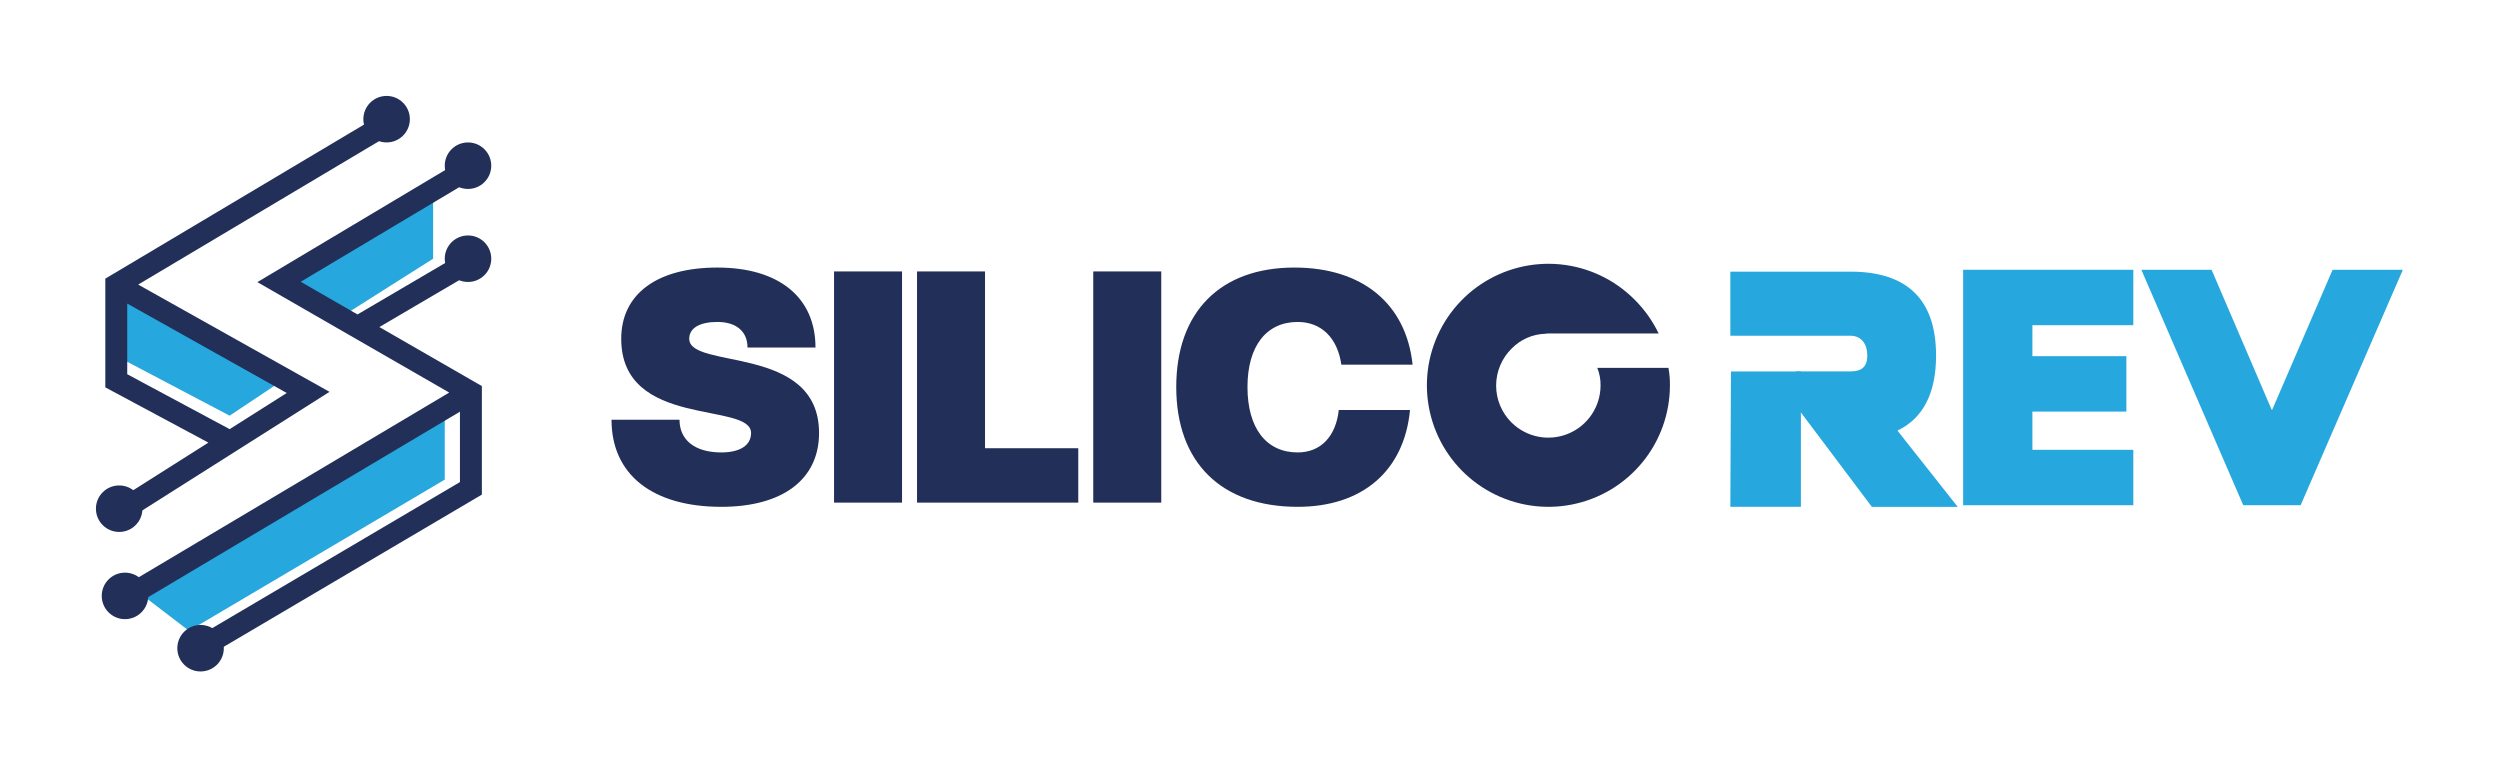
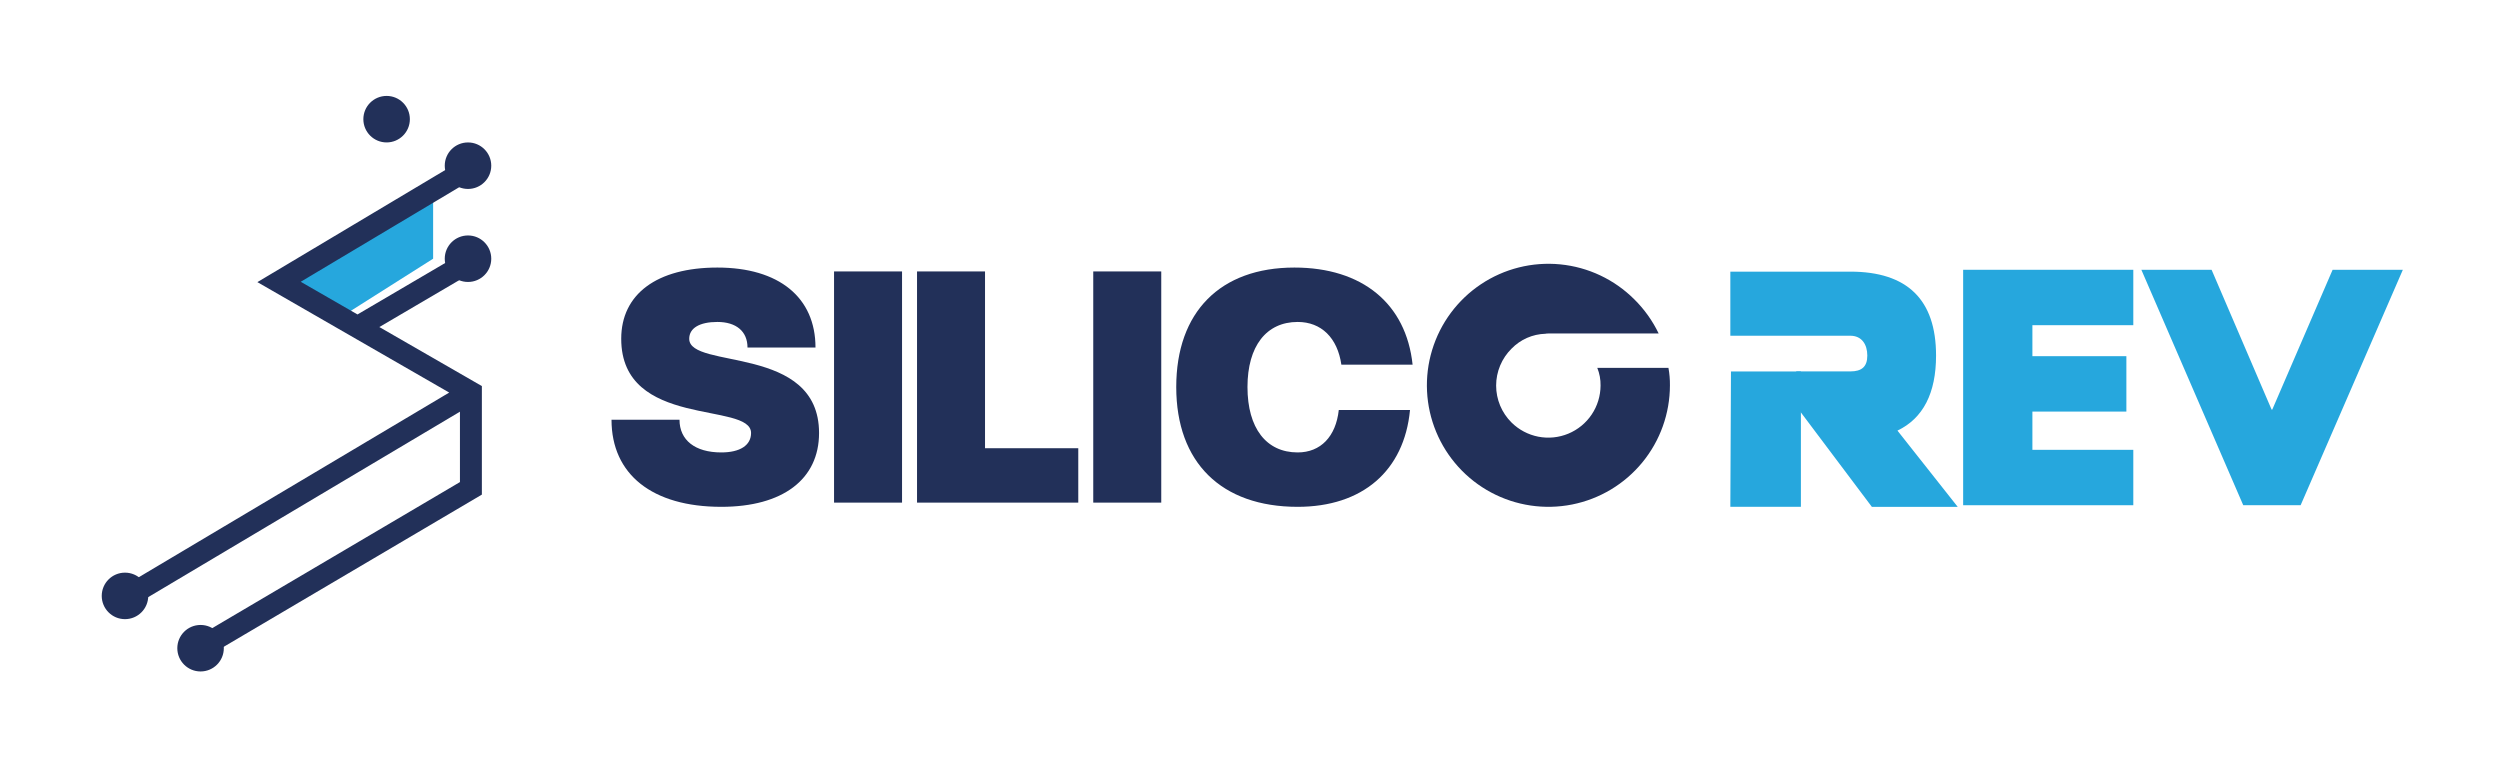
<svg xmlns="http://www.w3.org/2000/svg" width="417" height="128" viewBox="0 0 417 128" fill="none">
-   <path d="M19.878 59.638V48.971L47.03 63.516L38.303 69.335L19.878 59.638Z" fill="#26A7DD" />
  <path d="M72.245 43.151V31.515L48.002 46.545L57.699 52.364L72.245 43.151Z" fill="#26A7DD" />
-   <path d="M74.185 80V68.849L23.275 98.91L31.518 105.213L74.185 80Z" fill="#26A7DD" />
  <path d="M80.376 82.499L35.423 109.004L33.566 105.852L76.718 80.41V68.668L23.238 100.482L21.369 97.339L74.927 65.48L42.931 47.058L75.671 27.52L77.544 30.66L50.161 47L59.629 52.451L75.683 43.028L77.534 46.183L63.276 54.551L80.376 64.398V82.499Z" fill="#223059" />
  <path d="M81.942 27.638C81.942 29.78 80.205 31.517 78.063 31.517C75.921 31.517 74.184 29.78 74.184 27.638C74.184 25.495 75.921 23.759 78.063 23.759C80.205 23.759 81.942 25.495 81.942 27.638Z" fill="#223059" />
  <path d="M24.727 99.395C24.727 101.538 22.99 103.274 20.848 103.274C18.706 103.274 16.969 101.538 16.969 99.395C16.969 97.253 18.706 95.517 20.848 95.517C22.99 95.517 24.727 97.253 24.727 99.395Z" fill="#223059" />
  <path d="M81.942 43.153C81.942 45.295 80.205 47.032 78.063 47.032C75.921 47.032 74.184 45.295 74.184 43.153C74.184 41.011 75.921 39.274 78.063 39.274C80.205 39.274 81.942 41.011 81.942 43.153Z" fill="#223059" />
  <path d="M37.333 108.121C37.333 110.263 35.597 112 33.455 112C31.312 112 29.576 110.263 29.576 108.121C29.576 105.979 31.312 104.242 33.455 104.242C35.597 104.242 37.333 105.979 37.333 108.121Z" fill="#223059" />
-   <path d="M63.483 23.39L23.047 47.468L54.963 65.359L23.281 85.425L21.324 82.336L34.755 73.828L17.565 64.611V46.477L61.611 20.247L63.483 23.39ZM21.223 62.42L38.302 71.581L47.826 65.55L21.223 50.636V62.42Z" fill="#223059" />
-   <path d="M23.758 84.85C23.758 86.992 22.021 88.728 19.879 88.728C17.737 88.728 16 86.992 16 84.85C16 82.707 17.737 80.971 19.879 80.971C22.021 80.971 23.758 82.707 23.758 84.85Z" fill="#223059" />
  <path d="M68.366 19.879C68.366 22.021 66.629 23.758 64.487 23.758C62.345 23.758 60.608 22.021 60.608 19.879C60.608 17.737 62.345 16 64.487 16C66.629 16 68.366 17.737 68.366 19.879Z" fill="#223059" />
  <path d="M235.19 68.391C234.218 78.544 227.251 84.539 216.45 84.539C203.704 84.539 196.197 77.14 196.197 64.556C196.197 52.027 203.542 44.628 215.91 44.628C227.197 44.628 234.542 50.623 235.622 60.83H223.741C223.093 56.347 220.392 53.701 216.45 53.701C211.211 53.701 208.079 57.752 208.079 64.556C208.079 71.415 211.211 75.466 216.45 75.466C220.284 75.466 222.823 72.82 223.309 68.391H235.19Z" fill="#223059" />
  <path d="M182.355 45.276H193.697V83.837H182.355V45.276Z" fill="#223059" />
  <path d="M179.856 74.764V83.837H152.961V45.276H164.302V74.764H179.856Z" fill="#223059" />
  <path d="M139.119 45.276H150.461V83.837H139.119V45.276Z" fill="#223059" />
  <path d="M119.66 44.628C129.922 44.628 136.024 49.597 136.024 57.968H124.683C124.683 55.267 122.793 53.701 119.66 53.701C116.69 53.701 114.962 54.727 114.962 56.51C114.962 61.694 136.618 57.374 136.618 72.225C136.618 79.948 130.57 84.539 120.308 84.539C108.805 84.539 102 79.138 102 70.011H113.341C113.341 73.414 115.934 75.466 120.308 75.466C123.441 75.466 125.277 74.278 125.277 72.225C125.277 66.933 103.62 71.577 103.62 56.51C103.62 49.056 109.561 44.628 119.66 44.628Z" fill="#223059" />
  <path d="M389.08 45H400.795L383.744 84.272H374.174L357.178 45H368.893L378.904 68.322H379.014L389.08 45Z" fill="#26A7DD" />
  <path d="M354.68 59.411V68.651H339.004V75.032H355.835V84.272H327.453V45H355.835V54.241H339.004V59.411H354.68Z" fill="#26A7DD" />
  <path d="M278.297 61.355H266.426C266.807 62.295 266.993 63.302 266.973 64.316C266.966 66.033 266.453 67.709 265.498 69.135C264.543 70.561 263.187 71.674 261.602 72.332C260.017 72.991 258.273 73.168 256.588 72.839C254.904 72.51 253.354 71.691 252.132 70.485C251.316 69.679 250.668 68.718 250.225 67.659C249.783 66.6 249.555 65.464 249.555 64.316C249.555 63.169 249.783 62.032 250.225 60.973C250.668 59.914 251.316 58.954 252.132 58.147C253.619 56.62 255.642 55.732 257.772 55.671C257.934 55.634 258.1 55.62 258.266 55.627H276.666C275.649 53.51 274.275 51.584 272.604 49.934C269.288 46.619 264.924 44.556 260.258 44.097C255.591 43.639 250.91 44.812 247.012 47.417C243.113 50.023 240.239 53.9 238.878 58.387C237.517 62.874 237.754 67.695 239.549 72.027C241.344 76.359 244.585 79.935 248.72 82.145C252.855 84.356 257.629 85.064 262.228 84.15C266.827 83.235 270.967 80.754 273.942 77.13C276.917 73.505 278.543 68.961 278.544 64.272C278.555 63.294 278.472 62.317 278.297 61.355Z" fill="#223059" />
  <path d="M326.544 84.54H312.224L299.613 67.764L299.613 61.952H308.631C310.536 61.952 311.467 61.173 311.467 59.308C311.467 57.443 310.536 56 308.631 56H288.621L288.621 45.309H308.631C318.149 45.309 322.934 49.992 322.934 59.308C322.934 65.567 320.785 69.774 316.496 71.826L326.544 84.54Z" fill="#26A7DD" />
  <path d="M300.39 61.957H288.725L288.621 84.538H300.39V61.957Z" fill="#26A7DD" />
</svg>